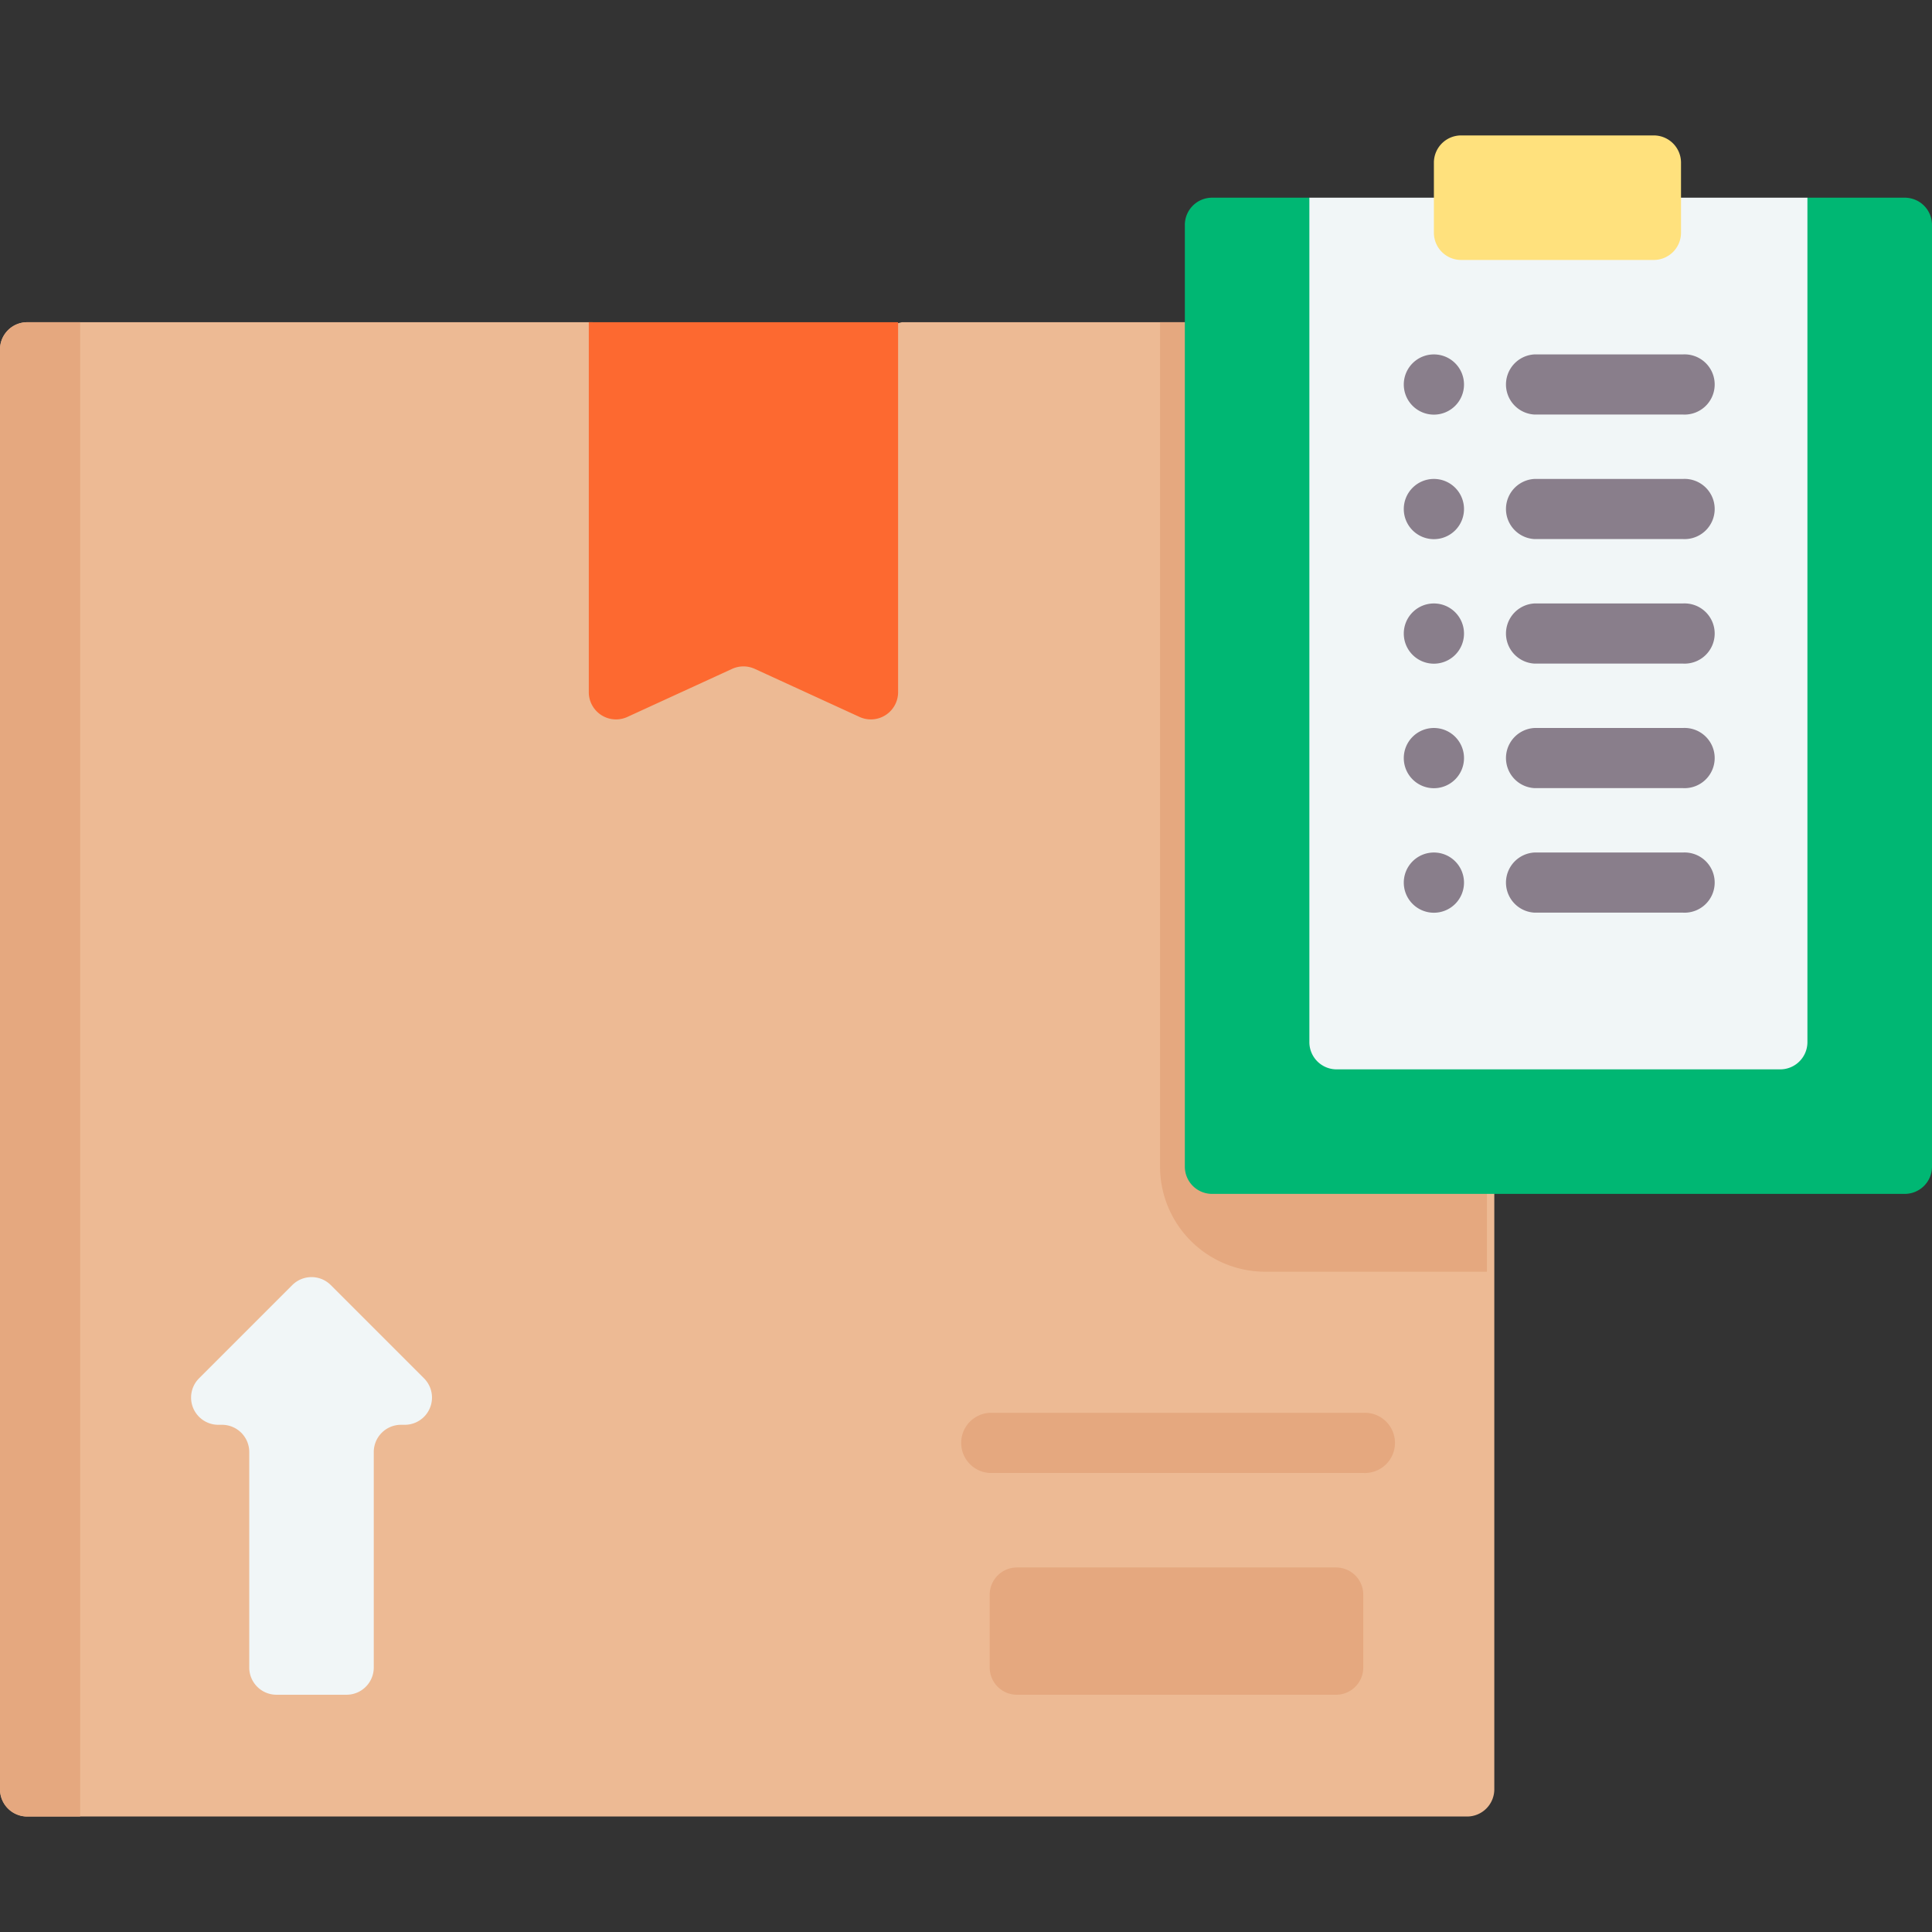
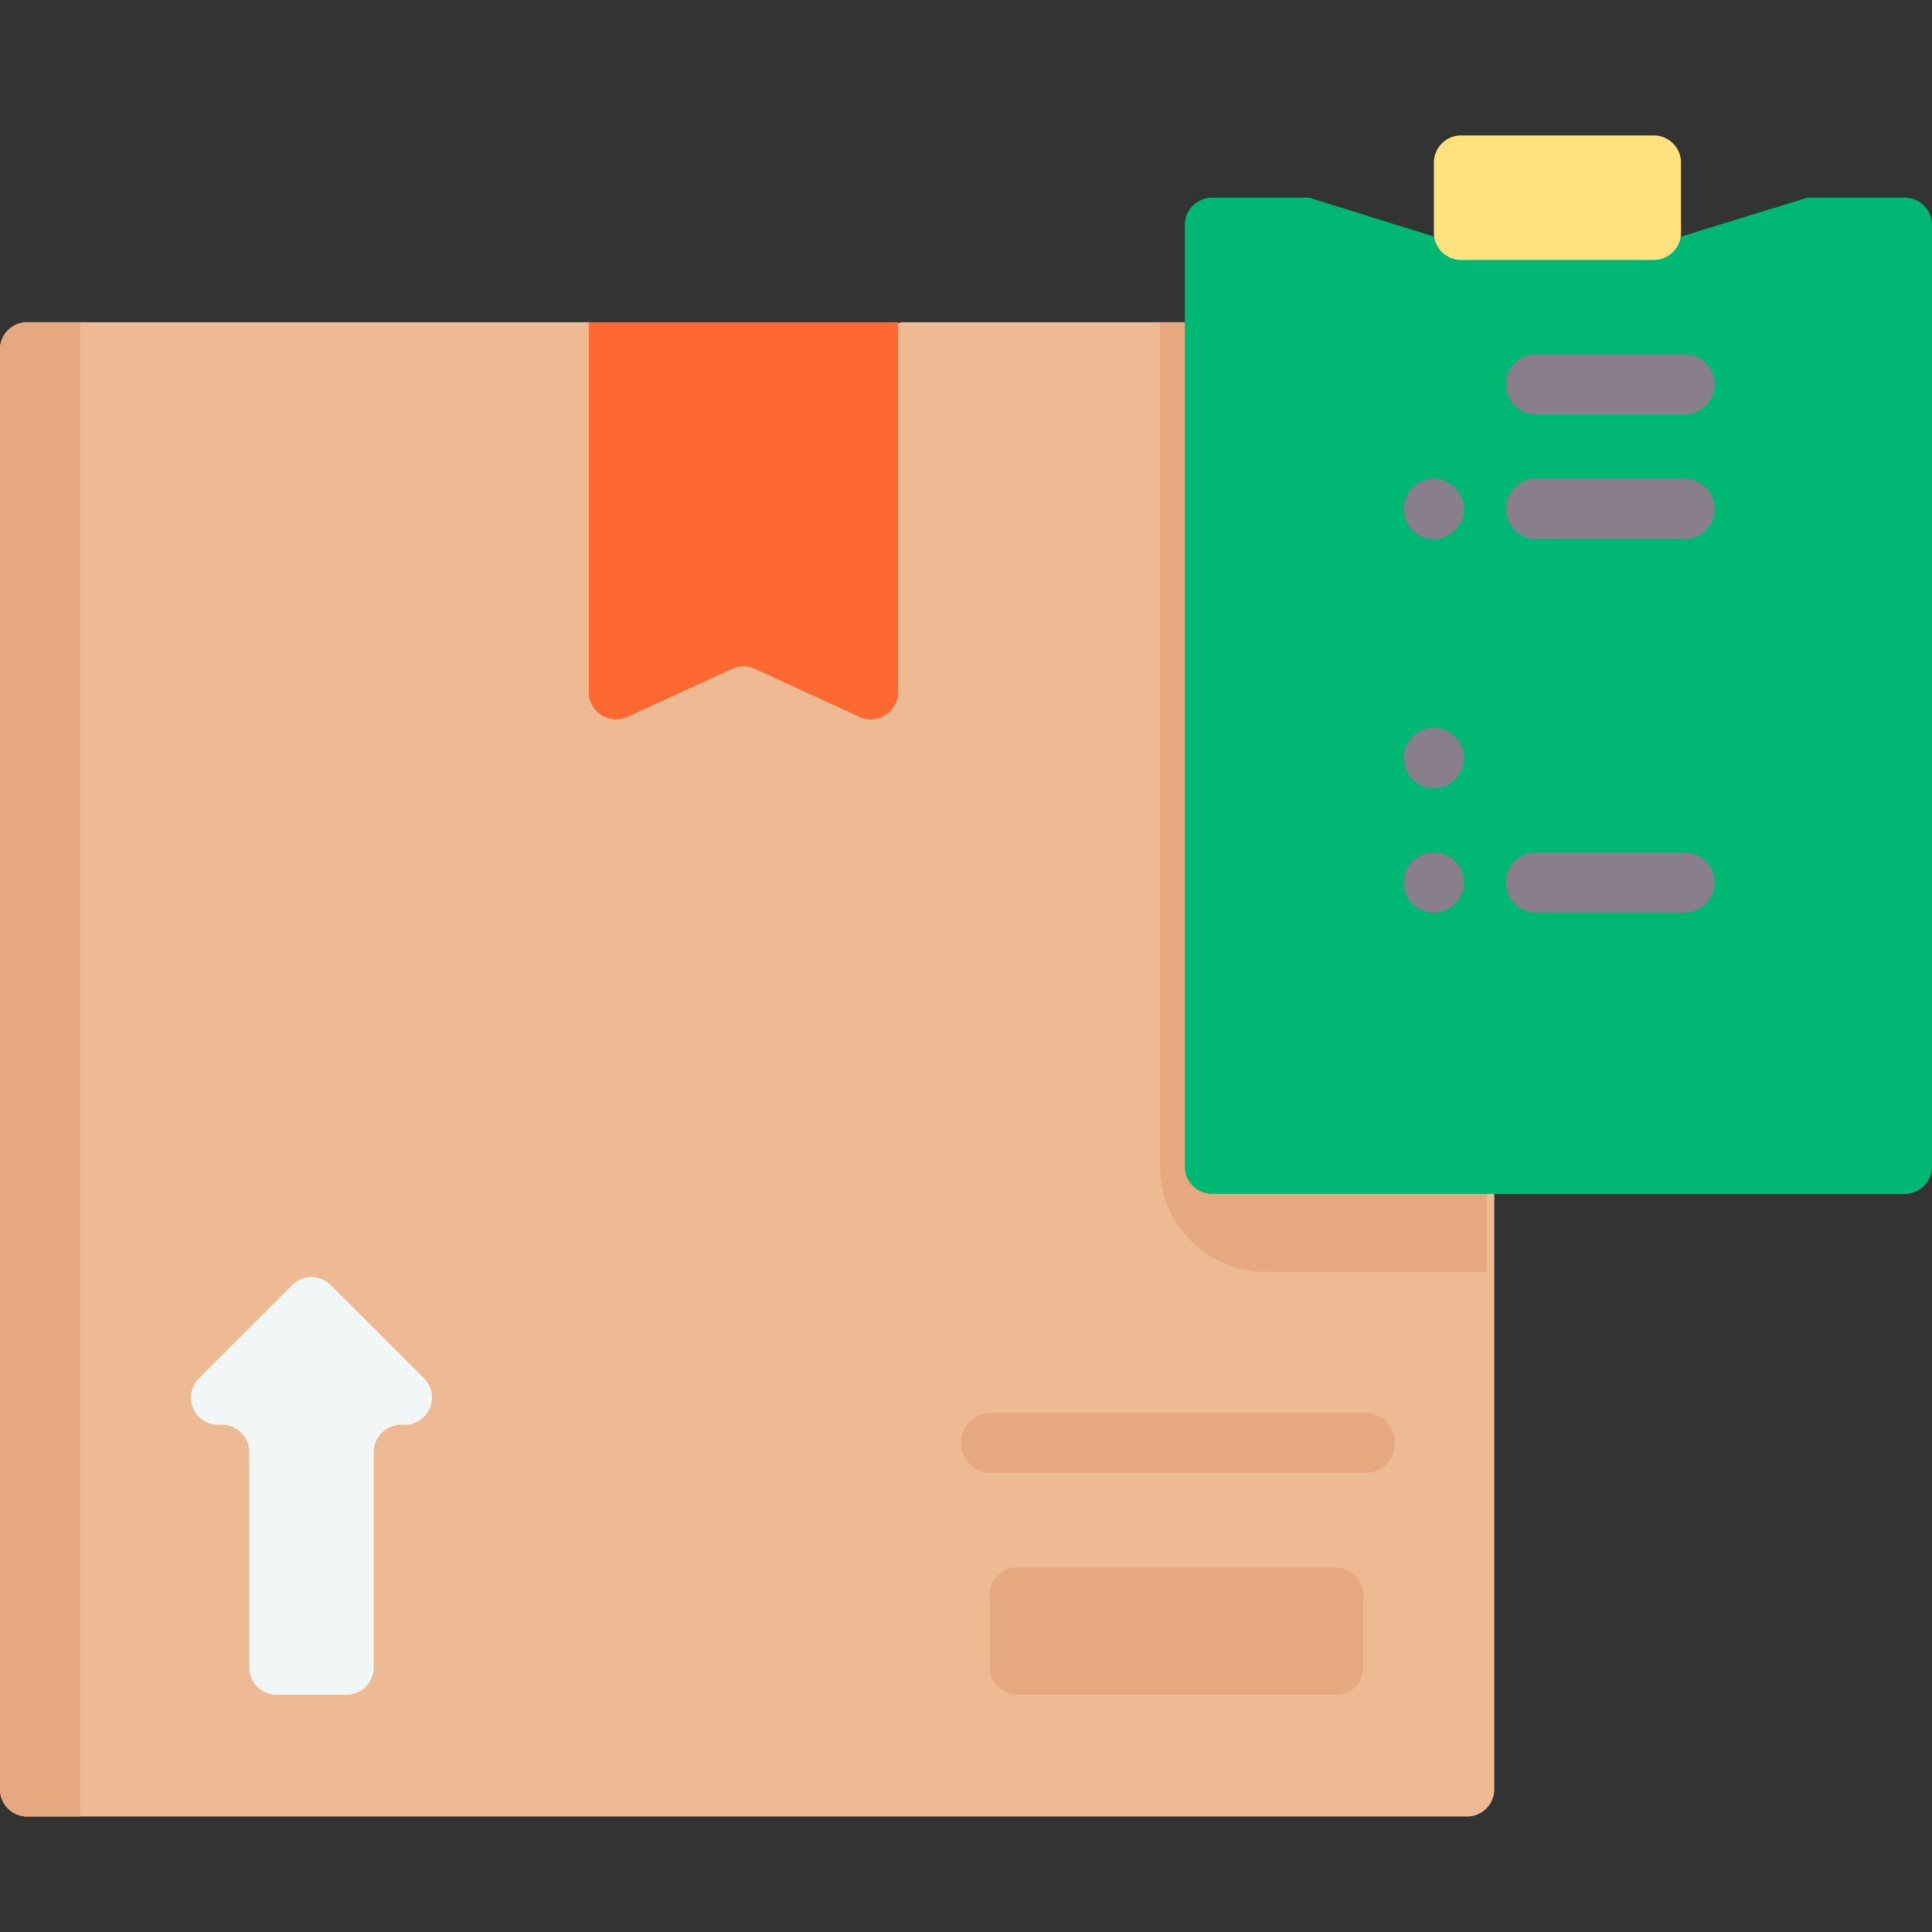
<svg xmlns="http://www.w3.org/2000/svg" width="154" height="154" viewBox="0 0 154 154">
  <rect x="0" y="0" width="154" height="154" fill="#333333" stroke="none" />
  <g id="icon_delivery" transform="translate(0 -29.205)">
    <rect id="사각형_163" data-name="사각형 163" width="154" height="154" transform="translate(0 29.205)" fill="none" />
    <path id="패스_2359" data-name="패스 2359" d="M116.94,207.111H2.171A2.171,2.171,0,0,1,0,204.94V90.171A2.171,2.171,0,0,1,2.171,88H47.228l12.327,3.1L71.883,88h47.228V204.94A2.171,2.171,0,0,1,116.94,207.111Z" transform="translate(0 -33.111)" fill="#edba94" />
    <path id="패스_2360" data-name="패스 2360" d="M0,90.171V204.94a2.171,2.171,0,0,0,2.171,2.171h4.22V88H2.171A2.171,2.171,0,0,0,0,90.171Z" transform="translate(0 -33.111)" fill="#e5a87f" />
    <path id="패스_2361" data-name="패스 2361" d="M173.836,119.462l-8.345-3.829a2.172,2.172,0,0,0-1.811,0l-8.345,3.829a2.171,2.171,0,0,1-3.077-1.973V88h24.655v29.488A2.171,2.171,0,0,1,173.836,119.462Z" transform="translate(-105.325 -33.111)" fill="#fd6930" />
    <path id="패스_2362" data-name="패스 2362" d="M67.665,341.453l-7.429-7.429a2.171,2.171,0,0,0-3.071,0l-7.429,7.429a2.171,2.171,0,0,0,1.535,3.707h.294a2.171,2.171,0,0,1,2.171,2.171v17.175a2.171,2.171,0,0,0,2.171,2.171h5.583a2.171,2.171,0,0,0,2.171-2.171V347.331a2.171,2.171,0,0,1,2.171-2.171h.294A2.171,2.171,0,0,0,67.665,341.453Z" transform="translate(-33.868 -202.384)" fill="#f1f6f7" />
    <path id="패스_2363" data-name="패스 2363" d="M300,88v67.31a8.384,8.384,0,0,0,8.375,8.375h17.681V88Z" transform="translate(-207.533 -33.111)" fill="#e5a87f" />
    <path id="패스_2364" data-name="패스 2364" d="M377.384,135.407H322.171A2.171,2.171,0,0,1,320,133.236V58.171A2.171,2.171,0,0,1,322.171,56h7.755l9.926,3.1h19.7L369.63,56h7.755a2.171,2.171,0,0,1,2.171,2.171v75.065A2.171,2.171,0,0,1,377.384,135.407Z" transform="translate(-225.556 -11.037)" fill="#00b773" />
-     <path id="패스_2365" data-name="패스 2365" d="M389.532,125.481H354.171A2.171,2.171,0,0,1,352,123.31V56h39.7v67.31A2.171,2.171,0,0,1,389.532,125.481Z" transform="translate(-247.63 -11.037)" fill="#f1f6f7" />
    <path id="패스_2366" data-name="패스 2366" d="M401.527,49.926H386.171A2.171,2.171,0,0,1,384,47.755V42.171A2.171,2.171,0,0,1,386.171,40h15.356a2.171,2.171,0,0,1,2.171,2.171v5.583A2.171,2.171,0,0,1,401.527,49.926Z" transform="translate(-269.704)" fill="#ffe17d" />
    <path id="패스_2367" data-name="패스 2367" d="M283.606,418.146H258.171A2.171,2.171,0,0,1,256,415.975v-5.8A2.171,2.171,0,0,1,258.171,408h25.435a2.171,2.171,0,0,1,2.171,2.171v5.8A2.171,2.171,0,0,1,283.606,418.146Z" transform="translate(-177.11 -253.852)" fill="#e5a87f" />
    <g id="그룹_3538" data-name="그룹 3538" transform="translate(76.489 141.822)">
      <g id="그룹_3537" data-name="그룹 3537" transform="translate(0 0)">
        <path id="패스_2368" data-name="패스 2368" d="M280.448,373.054H250.671a2.4,2.4,0,0,1,0-4.793h29.778a2.4,2.4,0,1,1,0,4.793Z" transform="translate(-248.274 -368.261)" fill="#e5a87f" />
      </g>
    </g>
    <g id="그룹_3546" data-name="그룹 3546" transform="translate(111.9 57.455)">
      <g id="그룹_3545" data-name="그룹 3545">
        <g id="그룹_3539" data-name="그룹 3539" transform="translate(8.016)">
          <path id="패스_2369" data-name="패스 2369" d="M416.349,101.067H404.512a2.4,2.4,0,0,1,0-4.793h11.836a2.4,2.4,0,1,1,0,4.793Z" transform="translate(-402.116 -96.274)" fill="#897e8b" />
        </g>
        <g id="그룹_3540" data-name="그룹 3540" transform="translate(8.016 9.926)">
          <path id="패스_2370" data-name="패스 2370" d="M416.349,133.068H404.512a2.4,2.4,0,0,1,0-4.793h11.836a2.4,2.4,0,1,1,0,4.793Z" transform="translate(-402.116 -128.275)" fill="#897e8b" />
        </g>
        <g id="그룹_3541" data-name="그룹 3541" transform="translate(8.016 19.852)">
-           <path id="패스_2371" data-name="패스 2371" d="M416.349,165.067H404.512a2.4,2.4,0,0,1,0-4.793h11.836a2.4,2.4,0,1,1,0,4.793Z" transform="translate(-402.116 -160.274)" fill="#897e8b" />
-         </g>
+           </g>
        <g id="그룹_3542" data-name="그룹 3542" transform="translate(8.016 29.778)">
-           <path id="패스_2372" data-name="패스 2372" d="M416.349,197.068H404.512a2.4,2.4,0,0,1,0-4.793h11.836a2.4,2.4,0,1,1,0,4.793Z" transform="translate(-402.116 -192.275)" fill="#897e8b" />
-         </g>
+           </g>
        <g id="그룹_3543" data-name="그룹 3543" transform="translate(8.016 39.704)">
          <path id="패스_2373" data-name="패스 2373" d="M416.349,229.067H404.512a2.4,2.4,0,0,1,0-4.793h11.836a2.4,2.4,0,1,1,0,4.793Z" transform="translate(-402.116 -224.274)" fill="#897e8b" />
        </g>
        <g id="그룹_3544" data-name="그룹 3544">
-           <path id="패스_2374" data-name="패스 2374" d="M378.67,224.274a2.4,2.4,0,1,1-2.4,2.4A2.4,2.4,0,0,1,378.67,224.274Z" transform="translate(-376.274 -184.57)" fill="#897e8b" />
+           <path id="패스_2374" data-name="패스 2374" d="M378.67,224.274a2.4,2.4,0,1,1-2.4,2.4A2.4,2.4,0,0,1,378.67,224.274" transform="translate(-376.274 -184.57)" fill="#897e8b" />
          <path id="패스_2375" data-name="패스 2375" d="M378.67,192.274a2.4,2.4,0,1,1-2.4,2.4A2.4,2.4,0,0,1,378.67,192.274Z" transform="translate(-376.274 -162.496)" fill="#897e8b" />
-           <path id="패스_2376" data-name="패스 2376" d="M378.67,160.274a2.4,2.4,0,1,1-2.4,2.4A2.4,2.4,0,0,1,378.67,160.274Z" transform="translate(-376.274 -140.422)" fill="#897e8b" />
          <path id="패스_2377" data-name="패스 2377" d="M378.67,128.274a2.4,2.4,0,1,1-2.4,2.4A2.4,2.4,0,0,1,378.67,128.274Z" transform="translate(-376.274 -118.348)" fill="#897e8b" />
-           <path id="패스_2378" data-name="패스 2378" d="M378.67,96.274a2.4,2.4,0,1,1-2.4,2.4A2.4,2.4,0,0,1,378.67,96.274Z" transform="translate(-376.274 -96.274)" fill="#897e8b" />
        </g>
      </g>
    </g>
  </g>
</svg>